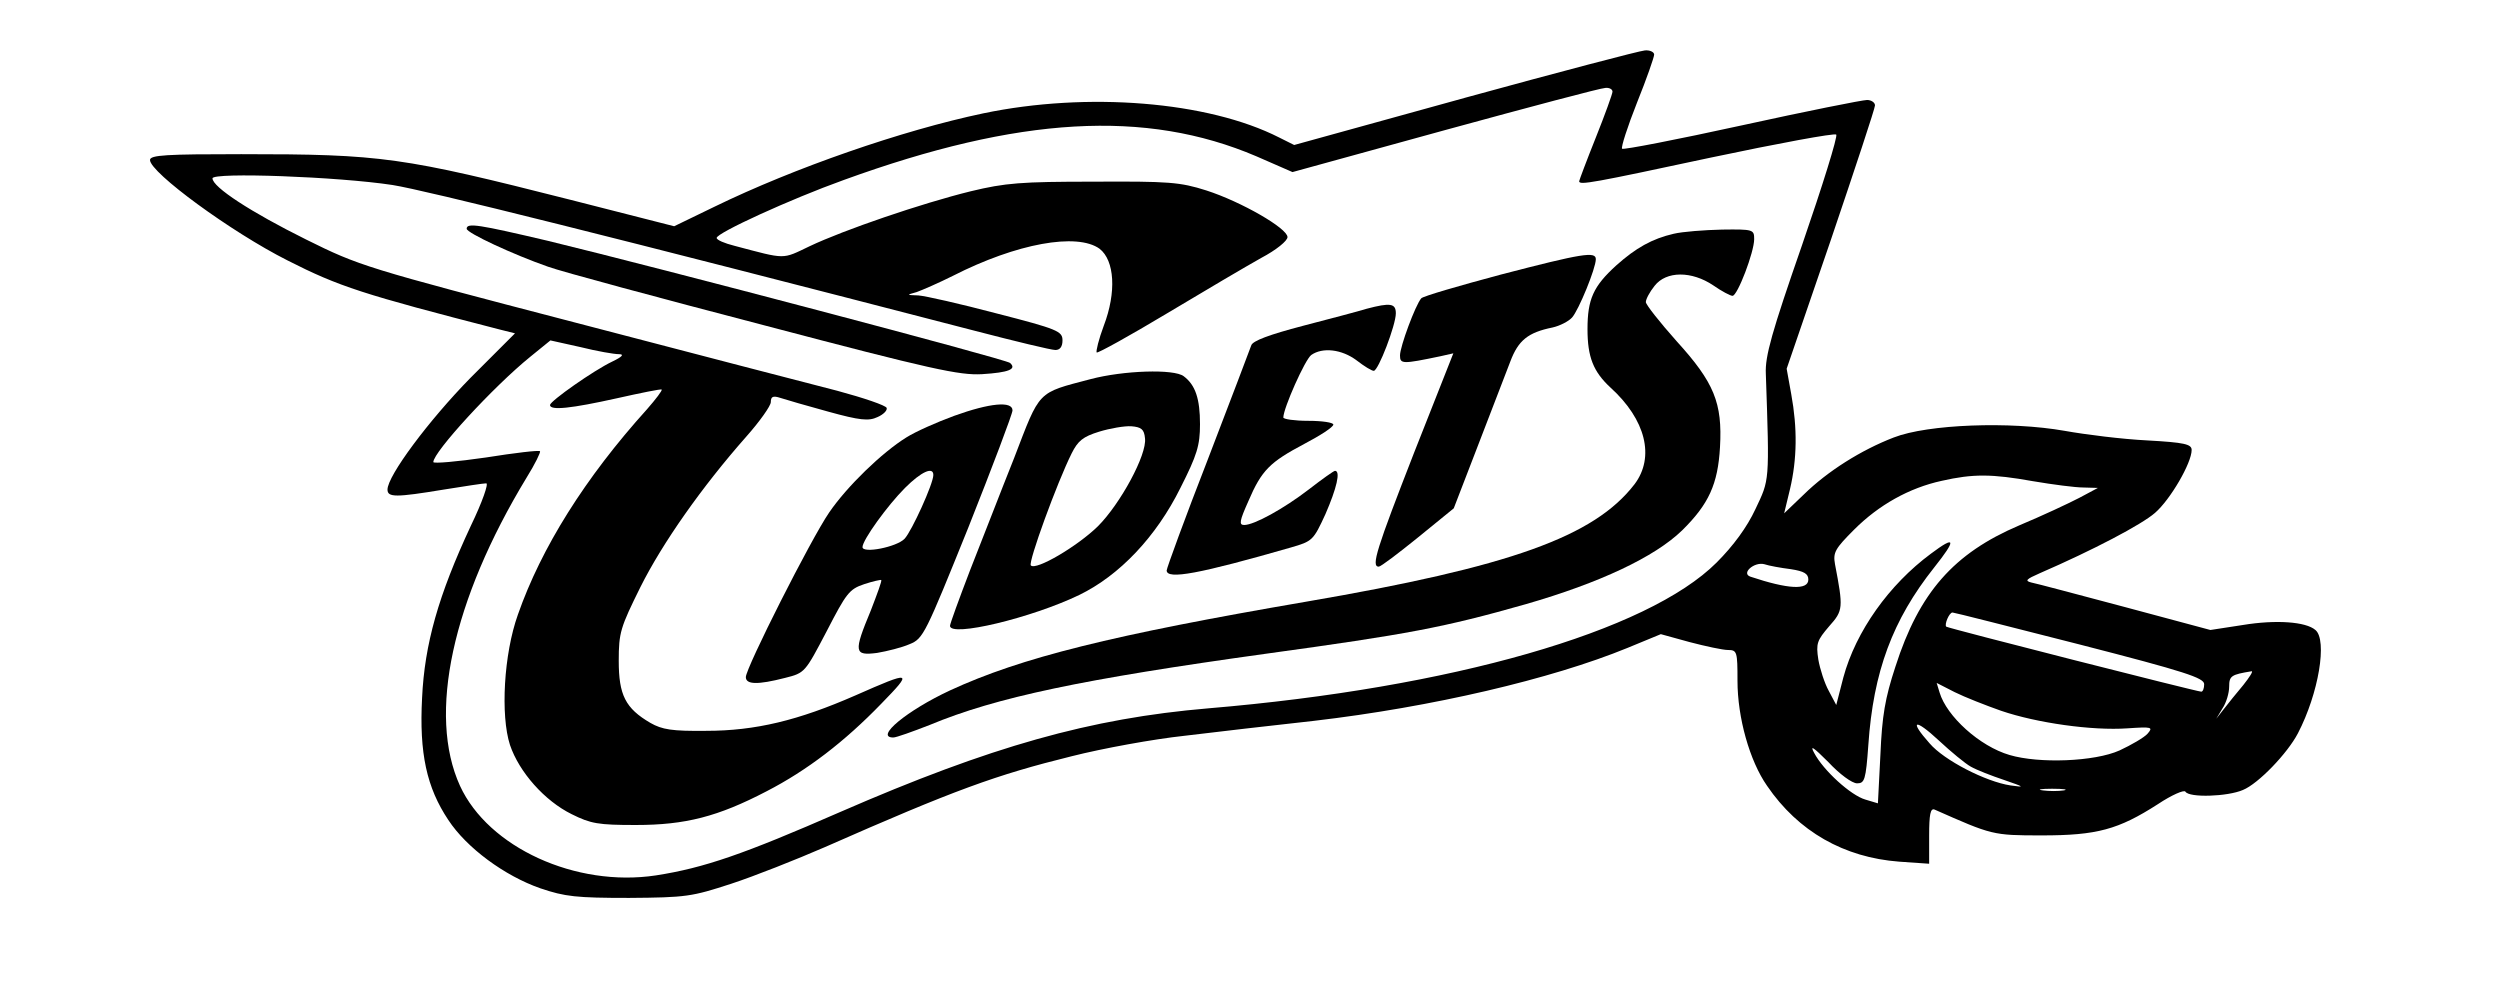
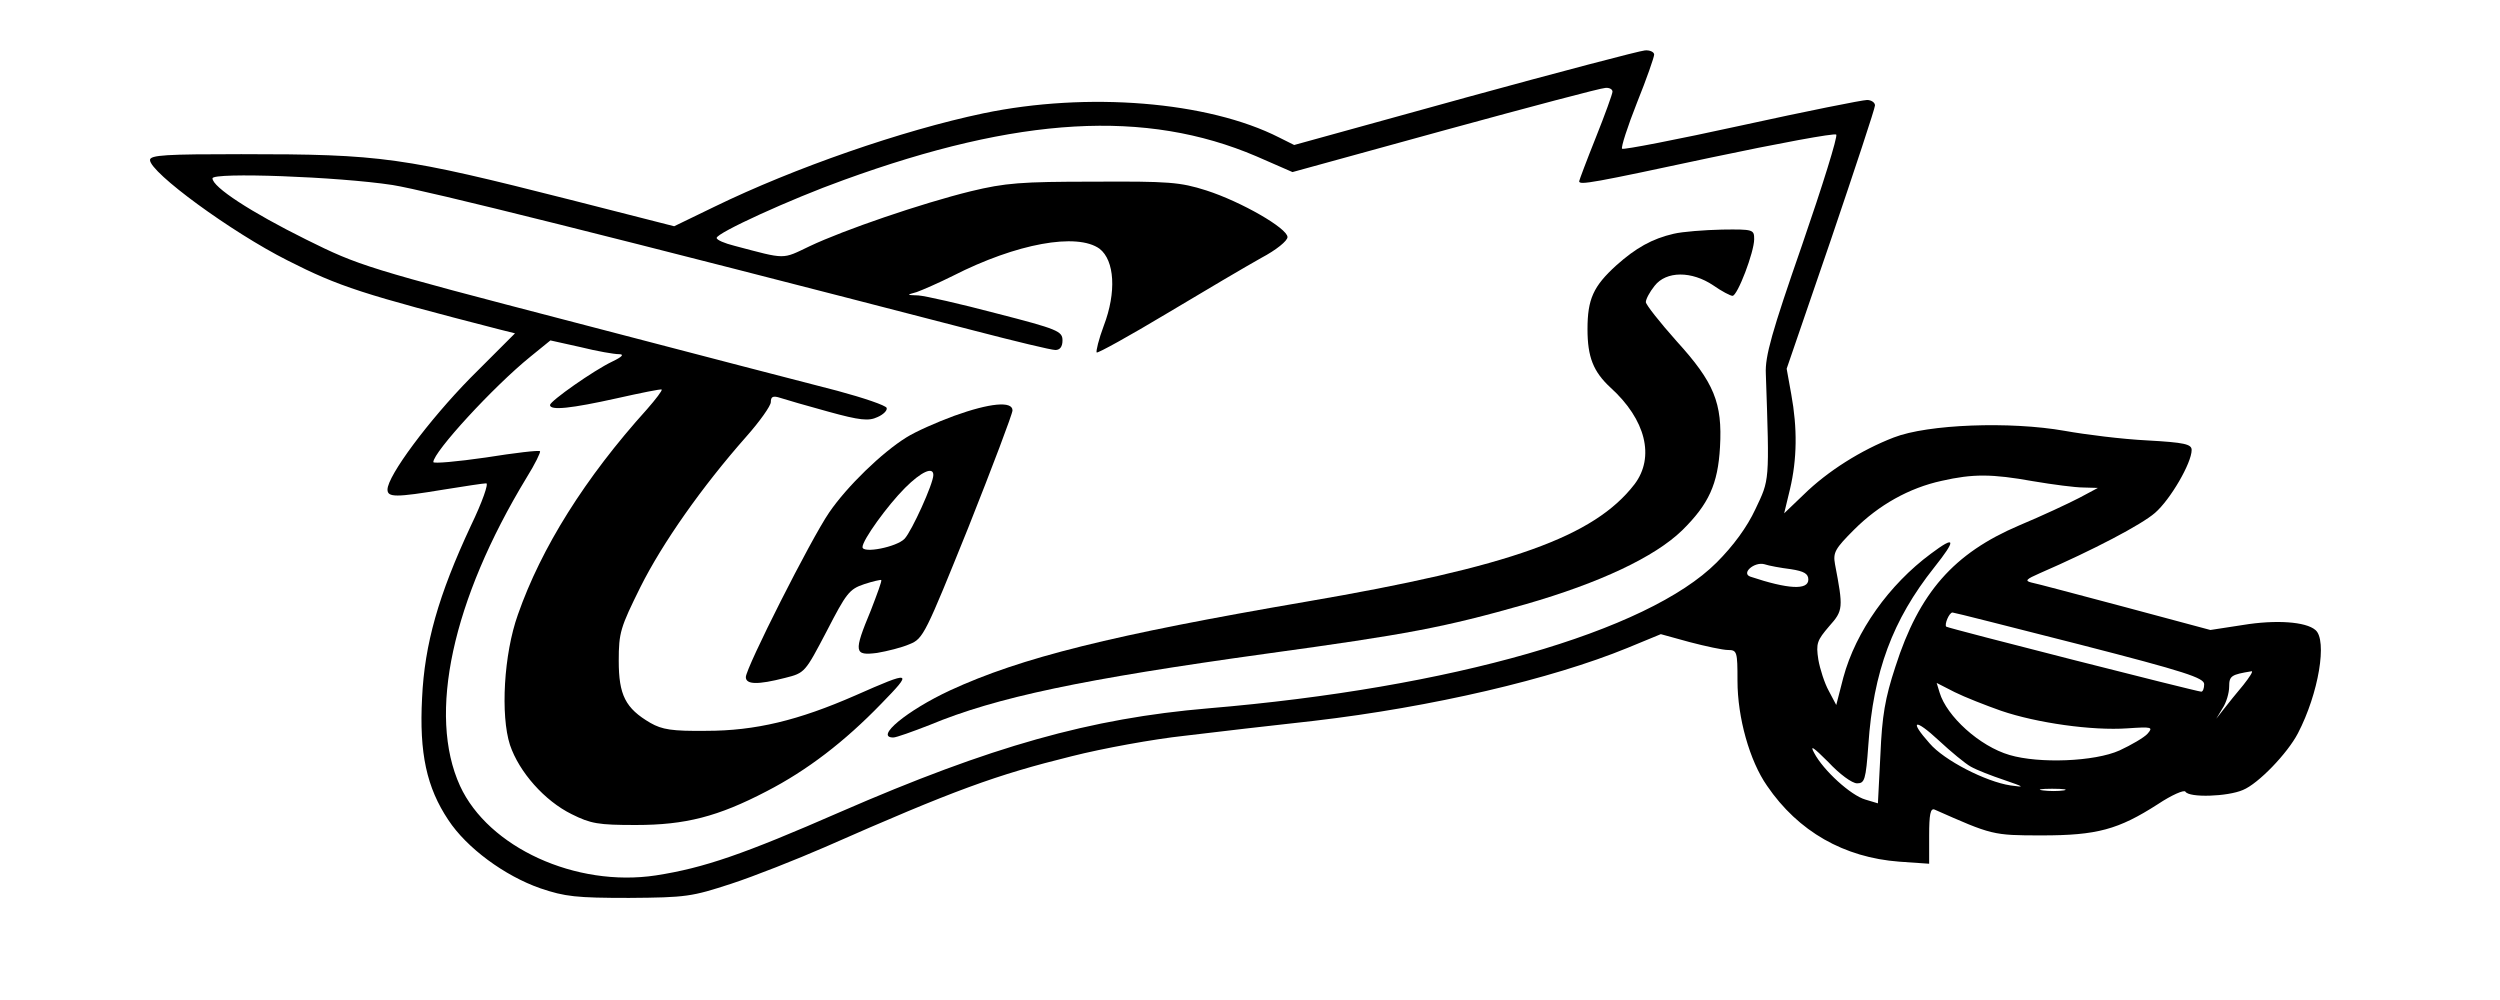
<svg xmlns="http://www.w3.org/2000/svg" version="1.0" width="600" height="240" viewBox="0 0 600 240" preserveAspectRatio="xMidYMid meet">
  <g transform="translate(0,240) scale(0.1,-0.1)" fill="#000000" stroke="none">
    <path d="M3515 2165 l-409 -113 -36 18 c-171 87 -461 110 -710 58 -195 -41 -454 -131 -645 -224 l-97 -47 -247 63 c-406 103 -453 110 -792 110 -179 0 -219 -2 -219 -14 0 -30 195 -173 330 -241 124 -63 180 -81 510 -166 l36 -9 -107 -107 c-100 -102 -199 -235 -199 -268 0 -19 20 -19 135 0 50 8 95 15 102 15 6 0 -9 -44 -37 -102 -78 -167 -111 -284 -117 -413 -7 -133 11 -215 63 -293 44 -67 135 -134 221 -164 59 -20 86 -23 213 -23 137 1 150 3 245 34 55 18 156 58 225 88 311 137 410 173 592 218 75 19 196 41 270 49 73 9 213 25 312 36 282 33 569 100 752 175 l80 33 69 -19 c38 -10 80 -19 92 -19 22 0 23 -4 23 -74 0 -88 29 -192 71 -252 75 -110 185 -172 317 -182 l72 -5 0 68 c0 50 3 66 13 62 138 -61 139 -62 257 -62 133 0 184 14 279 75 33 22 63 35 66 30 9 -15 101 -12 138 4 37 15 107 88 132 136 50 96 71 224 42 248 -23 20 -95 25 -174 12 l-78 -12 -205 55 c-113 30 -214 57 -225 59 -16 4 -12 8 20 22 129 56 245 117 277 145 37 32 88 120 88 151 0 14 -17 18 -107 23 -60 3 -148 14 -198 23 -130 23 -328 16 -410 -16 -78 -30 -159 -81 -216 -137 l-47 -45 14 58 c17 72 18 146 3 228 l-11 61 106 309 c58 171 106 316 106 323 0 7 -9 13 -19 13 -11 0 -146 -27 -301 -61 -155 -34 -284 -59 -287 -56 -3 3 13 53 36 111 23 57 41 109 41 115 0 6 -10 11 -22 10 -13 -1 -207 -52 -433 -114z m355 15 c0 -5 -18 -55 -40 -110 -22 -55 -40 -103 -40 -105 0 -10 32 -4 317 57 161 34 296 59 300 55 4 -4 -33 -123 -82 -265 -73 -210 -89 -267 -87 -309 9 -263 9 -253 -25 -325 -20 -43 -53 -88 -93 -128 -166 -166 -637 -301 -1220 -350 -283 -24 -521 -91 -884 -249 -231 -101 -326 -134 -442 -152 -192 -29 -402 67 -470 215 -78 171 -19 445 160 740 20 32 34 61 32 63 -2 3 -61 -4 -130 -15 -69 -10 -126 -15 -126 -11 0 24 144 181 233 253 l48 39 72 -16 c40 -10 81 -17 92 -17 14 0 9 -6 -16 -18 -44 -21 -148 -94 -149 -104 0 -14 52 -8 160 16 58 13 107 23 108 21 2 -2 -14 -23 -35 -47 -149 -165 -254 -333 -310 -493 -34 -95 -42 -242 -19 -313 22 -65 83 -134 148 -166 46 -23 64 -26 154 -26 119 0 197 20 314 81 97 50 187 119 275 210 77 79 74 80 -62 20 -137 -60 -240 -85 -358 -85 -82 -1 -106 3 -134 19 -60 35 -76 67 -76 149 0 68 4 80 52 177 53 106 148 241 254 361 32 36 59 74 59 83 0 13 5 16 23 10 12 -4 64 -19 115 -33 76 -21 97 -23 118 -13 14 6 24 16 22 22 -2 6 -55 24 -118 41 -63 16 -347 90 -630 164 -503 131 -518 136 -645 199 -133 66 -225 126 -225 147 0 15 301 4 432 -16 81 -13 522 -123 1398 -350 96 -25 183 -46 193 -46 11 0 17 8 17 23 0 22 -11 27 -159 65 -87 23 -171 42 -187 43 -29 1 -29 1 -4 8 14 5 53 22 87 39 153 78 298 104 352 65 36 -28 41 -104 10 -185 -12 -32 -19 -61 -17 -64 3 -2 79 40 169 94 90 54 192 114 226 133 36 19 63 41 63 50 0 21 -111 85 -195 112 -63 20 -90 22 -270 21 -175 0 -212 -3 -295 -23 -118 -29 -305 -93 -387 -132 -67 -32 -55 -32 -180 1 -24 6 -43 14 -43 19 0 12 177 93 305 139 421 153 725 170 990 57 l87 -38 367 101 c201 55 374 101 384 101 9 1 17 -3 17 -9z m1010 -935 c47 -8 101 -15 120 -15 l35 -1 -45 -24 c-25 -13 -89 -43 -144 -66 -157 -67 -240 -161 -297 -339 -25 -76 -32 -118 -36 -211 l-6 -117 -30 9 c-35 10 -101 70 -123 112 -11 20 -2 14 34 -22 27 -29 57 -51 69 -51 18 0 21 8 27 92 12 176 58 300 158 426 54 68 52 78 -8 33 -100 -74 -180 -186 -210 -297 l-17 -66 -18 34 c-10 18 -21 52 -25 75 -6 39 -3 46 26 80 34 38 34 44 14 149 -5 28 0 37 46 83 59 59 132 100 210 117 75 17 120 17 220 -1z m-582 -211 c32 -5 42 -11 42 -25 0 -26 -49 -23 -139 7 -23 8 9 36 33 30 12 -4 40 -9 64 -12z m694 -181 c253 -65 298 -80 298 -95 0 -10 -3 -18 -7 -18 -10 0 -607 152 -612 156 -5 5 7 34 15 34 4 0 141 -35 306 -77z m392 -97 c-16 -19 -37 -45 -47 -58 l-18 -23 15 25 c9 13 16 37 16 52 0 26 5 29 54 37 4 0 -5 -14 -20 -33z m-581 -62 c85 -29 218 -48 303 -42 59 4 62 3 48 -13 -8 -9 -39 -27 -67 -40 -60 -27 -193 -32 -264 -11 -72 21 -151 93 -168 150 l-7 23 43 -22 c24 -12 75 -32 112 -45z m-73 -134 c14 -8 50 -22 80 -32 49 -17 51 -18 15 -13 -59 9 -159 60 -194 101 -50 56 -36 61 22 7 29 -27 64 -56 77 -63z m223 -57 c-13 -2 -35 -2 -50 0 -16 2 -5 4 22 4 28 0 40 -2 28 -4z" />
-     <path d="M1120 1851 c0 -10 112 -62 195 -91 33 -12 267 -75 520 -141 402 -106 468 -120 522 -117 64 4 84 12 67 27 -10 9 -845 229 -1109 293 -166 39 -195 44 -195 29z" />
    <path d="M4017 1839 c-52 -12 -91 -34 -138 -76 -55 -50 -69 -81 -69 -153 0 -67 14 -102 55 -140 85 -77 107 -167 58 -232 -97 -126 -298 -198 -788 -282 -466 -80 -684 -134 -855 -213 -103 -48 -182 -113 -136 -113 7 0 46 14 87 30 161 67 368 110 807 171 342 47 427 63 624 119 177 51 309 113 375 177 64 63 86 111 91 200 6 106 -14 155 -104 254 -41 46 -74 88 -74 94 0 7 9 24 21 39 28 36 89 36 141 1 20 -14 41 -25 46 -25 12 0 52 105 52 136 0 23 -2 24 -77 23 -43 -1 -95 -5 -116 -10z" />
-     <path d="M3602 1741 c-101 -27 -187 -52 -191 -57 -14 -16 -51 -116 -51 -137 0 -21 6 -21 97 -2 l31 7 -94 -238 c-90 -231 -104 -274 -85 -274 5 0 47 32 94 70 l86 70 59 153 c32 83 67 174 77 200 19 50 42 69 101 81 18 4 39 15 47 24 16 18 57 118 57 140 0 19 -32 14 -228 -37z" />
-     <path d="M3280 1659 c-19 -6 -88 -24 -153 -41 -80 -21 -121 -36 -124 -47 -3 -9 -50 -132 -104 -273 -55 -141 -99 -262 -99 -267 0 -23 79 -8 298 55 52 15 54 17 83 80 27 62 37 104 23 104 -3 0 -31 -20 -62 -44 -61 -47 -132 -86 -156 -86 -13 0 -11 10 10 57 32 75 52 94 135 138 38 20 69 40 69 46 0 5 -27 9 -60 9 -33 0 -60 4 -60 8 0 22 52 139 67 150 27 19 73 14 109 -13 18 -14 36 -25 41 -25 11 0 53 110 53 138 0 24 -13 26 -70 11z" />
-     <path d="M2617 1490 c-129 -34 -120 -25 -183 -189 -32 -80 -79 -202 -106 -270 -26 -68 -48 -128 -48 -133 0 -28 196 19 310 74 97 47 185 140 243 257 40 79 47 102 47 153 0 61 -11 94 -39 115 -23 18 -145 14 -224 -7z m131 -142 c5 -39 -59 -157 -113 -211 -49 -48 -149 -107 -161 -94 -7 7 63 199 98 269 15 30 27 40 66 52 26 8 61 14 77 13 24 -2 31 -7 33 -29z" />
    <path d="M2290 1402 c-41 -15 -93 -38 -115 -52 -58 -36 -142 -117 -185 -180 -44 -64 -200 -373 -200 -395 0 -18 28 -19 94 -2 48 12 48 13 100 112 47 91 54 101 90 113 21 7 40 11 41 10 2 -2 -10 -34 -25 -73 -42 -101 -40 -109 15 -102 24 4 60 13 78 21 33 13 38 25 141 280 58 146 106 273 106 281 0 23 -54 18 -140 -13z m-50 -142 c0 -21 -52 -135 -69 -153 -19 -20 -101 -36 -101 -20 0 17 60 100 102 142 39 39 68 52 68 31z" />
  </g>
</svg>